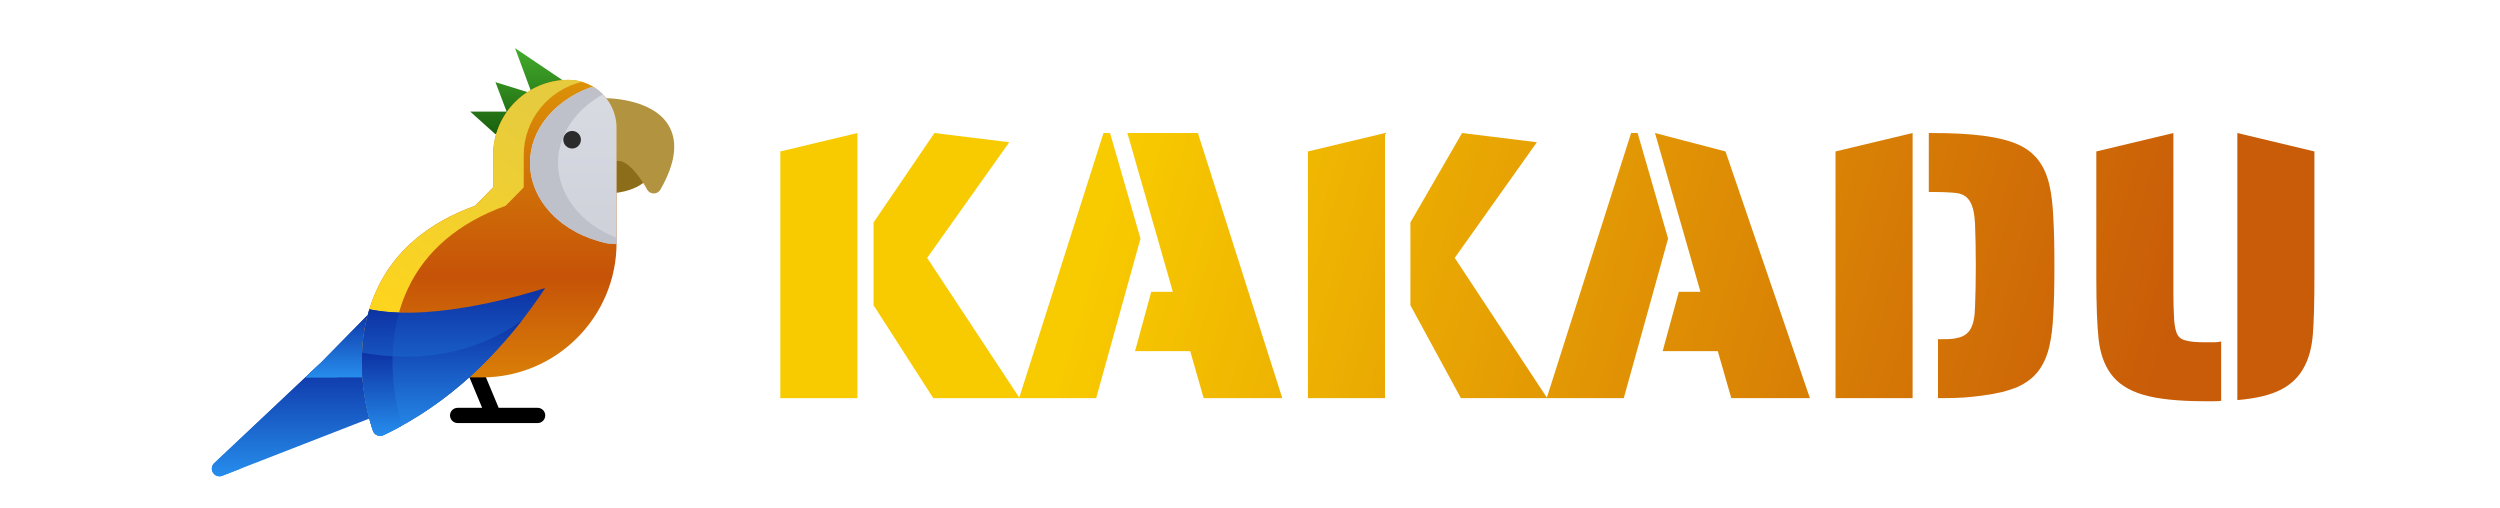
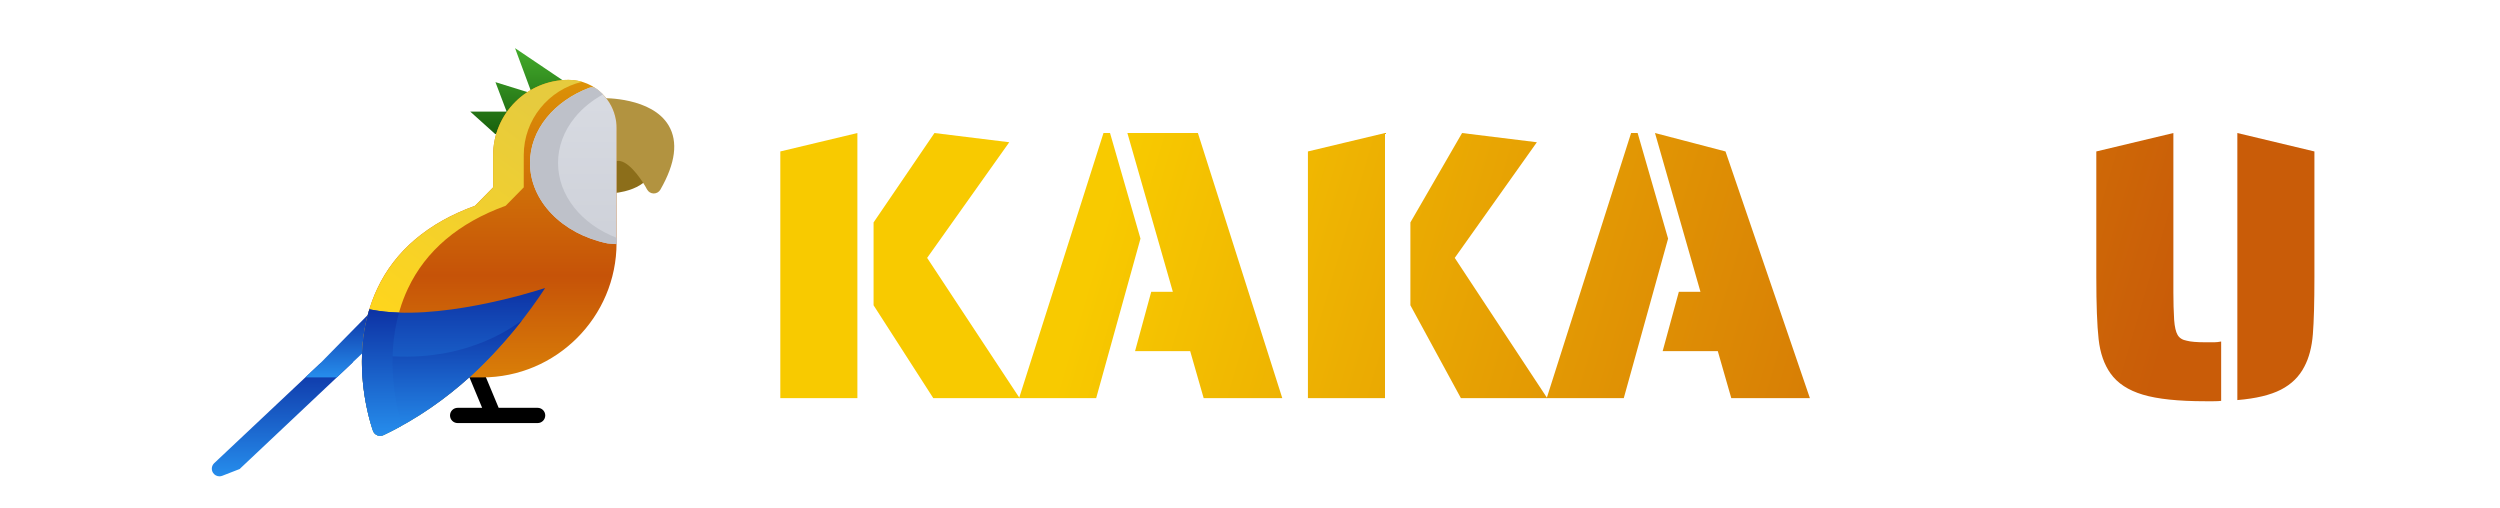
<svg xmlns="http://www.w3.org/2000/svg" width="531" height="108" viewBox="0 0 531 108" fill="none">
  <path d="M165.739 32.168L182.109 28.255V84.568H165.739V32.168ZM185.547 64.842V47.244L198.479 28.255L214.366 30.212L196.924 54.775L216.568 84.568H198.233L185.547 64.842Z" fill="url(#paint0_linear_24_283)" />
  <path d="M234.38 28.255H235.771L242.237 50.682L232.825 84.568H216.455L234.38 28.255ZM252.796 74.582H241.084L244.521 61.977H249.113L239.455 28.255H254.433L272.358 84.568H255.661L252.796 74.582Z" fill="url(#paint1_linear_24_283)" />
  <path d="M277.802 32.168L294.174 28.255V84.568H277.802V32.168ZM299.568 64.842V47.244L310.544 28.255L326.43 30.212L308.988 54.775L328.631 84.568H310.298L299.568 64.842Z" fill="url(#paint2_linear_24_283)" />
  <path d="M346.444 28.255H347.835L354.302 50.682L344.889 84.568H328.519L346.444 28.255ZM364.86 74.582H353.148L356.586 61.977H361.178L351.52 28.255L366.497 32.168L384.423 84.568H367.726L364.86 74.582Z" fill="url(#paint3_linear_24_283)" />
-   <path d="M389.867 32.168L406.237 28.255V84.568H389.867V32.168ZM411.631 72.045H412.287C414.961 72.045 414.887 71.936 415.978 71.717C417.124 71.445 417.969 70.844 418.514 69.917C419.115 68.934 419.442 67.379 419.497 65.251C419.605 62.523 419.661 59.576 419.661 56.412C419.661 53.301 419.605 50.327 419.497 47.49C419.389 45.362 419.032 43.807 418.434 42.825C417.888 41.842 416.986 41.242 415.732 41.024C414.477 40.86 412.677 40.778 410.329 40.778H409.676V28.255H410.329C414.696 28.255 418.323 28.446 421.217 28.828C424.163 29.21 426.591 29.81 428.501 30.629C430.357 31.447 431.83 32.566 432.921 33.985C434.012 35.403 434.804 37.177 435.294 39.305C435.731 41.215 436.003 43.479 436.113 46.098C436.277 48.663 436.357 52.101 436.357 56.412C436.357 60.777 436.277 64.242 436.113 66.807C436.003 69.371 435.731 71.608 435.294 73.518C434.804 75.646 434.012 77.42 432.921 78.839C431.83 80.257 430.357 81.376 428.501 82.194C426.591 83.013 424.163 83.613 421.217 83.995C418.323 84.377 416.651 84.568 412.287 84.568H411.631V72.045Z" fill="url(#paint4_linear_24_283)" />
  <path d="M468.418 85.223C462.689 85.223 458.269 84.759 455.157 83.831C452.048 82.904 449.755 81.403 448.282 79.329C446.92 77.42 446.073 74.991 445.746 72.045C445.419 69.098 445.255 64.706 445.255 58.867V32.168L461.625 28.255V62.141C461.625 64.16 461.678 66.097 461.789 67.952C461.897 69.426 462.143 70.49 462.525 71.145C462.907 71.799 463.561 72.209 464.489 72.372C465.308 72.591 466.618 72.7 468.418 72.7H470.3C470.738 72.7 471.228 72.645 471.774 72.536V85.141C471.391 85.195 470.846 85.223 470.137 85.223H468.418ZM475.212 28.255L491.582 32.168V58.867C491.582 64.215 491.472 68.252 491.253 70.981C491.037 73.709 490.436 76.001 489.453 77.856C488.362 79.984 486.698 81.621 484.461 82.767C482.223 83.913 479.141 84.65 475.212 84.977V28.255Z" fill="url(#paint5_linear_24_283)" />
-   <path d="M45.5 98.374L67.824 77.363C68.124 77.081 68.521 76.923 68.934 76.923H78.543C79.412 76.923 80.126 77.61 80.161 78.478C80.266 81.096 80.608 83.752 81.178 86.372C81.347 87.15 80.925 87.936 80.183 88.225L47.197 101.062C47.005 101.137 46.807 101.173 46.611 101.173C46.068 101.173 45.545 100.899 45.241 100.418C44.827 99.762 44.936 98.905 45.5 98.374Z" fill="url(#paint6_linear_24_283)" />
  <path d="M74.971 76.923L50.892 99.624L47.197 101.062C47.005 101.136 46.806 101.172 46.61 101.172C46.068 101.172 45.545 100.898 45.241 100.417C44.827 99.762 44.936 98.905 45.5 98.374L67.824 77.363C68.124 77.081 68.521 76.923 68.933 76.923H74.971Z" fill="url(#paint7_linear_24_283)" />
  <path d="M128.397 31.922C130.107 30.7 133.643 29.52 138.108 35.34C138.517 35.874 138.55 36.605 138.196 37.177C138.165 37.227 138.132 37.274 138.097 37.319C137.011 38.894 135.196 40.006 132.703 40.628C130.926 41.071 129.421 41.095 129.358 41.095C129.352 41.095 129.345 41.095 129.338 41.095C128.913 41.095 128.504 40.928 128.2 40.628C127.892 40.324 127.719 39.909 127.719 39.476V33.239C127.719 32.716 127.972 32.225 128.397 31.922Z" fill="#8C6E1A" />
  <path d="M127.968 24.082C127.08 24.109 126.333 23.398 126.31 22.504C126.288 21.61 126.995 20.867 127.889 20.845C128.318 20.834 138.446 20.653 142.01 26.637C144.067 30.09 143.479 34.681 140.263 40.282C139.973 40.786 139.437 41.095 138.859 41.095C138.847 41.095 138.835 41.095 138.823 41.095C138.231 41.082 137.693 40.746 137.42 40.22C136.708 38.843 134.153 34.787 131.829 34.227C131.267 34.091 130.789 34.193 130.279 34.556C129.552 35.076 128.54 34.907 128.021 34.18C127.501 33.452 127.67 32.441 128.397 31.921C128.629 31.756 128.867 31.611 129.109 31.487L128.141 24.081C128.037 24.081 127.977 24.082 127.968 24.082Z" fill="#B29340" />
  <path d="M97.202 86.622H102.406L99.032 78.522C98.688 77.697 99.078 76.749 99.903 76.405C100.728 76.061 101.677 76.451 102.021 77.276L105.915 86.621H114.192C115.086 86.621 115.81 87.346 115.81 88.24C115.81 89.134 115.086 89.859 114.192 89.859H104.844C104.841 89.859 104.839 89.86 104.836 89.86L104.83 89.859H97.202C96.308 89.859 95.583 89.134 95.583 88.24C95.583 87.346 96.308 86.622 97.202 86.622Z" fill="black" />
  <path d="M109.394 10.224L120.1 17.446L105.231 28.52L99.878 23.705H107.61L105.231 17.446L112.963 19.853L109.394 10.224Z" fill="url(#paint8_linear_24_283)" />
-   <path d="M73.231 71.86L78.377 66.624C78.844 66.149 79.553 65.962 80.172 66.209C80.937 66.514 81.341 67.329 81.147 68.106C80.346 71.312 80.014 74.795 80.159 78.458C80.168 78.666 80.144 78.876 80.075 79.072C79.832 79.751 79.209 80.162 78.542 80.162H73.809H68.499H64.852L67.824 77.364L73.231 71.86Z" fill="url(#paint9_linear_24_283)" />
  <path d="M71.531 80.162H64.851L67.824 77.364L73.231 71.86L78.377 66.624C78.844 66.149 79.553 65.962 80.172 66.209C80.937 66.514 81.341 67.329 81.147 68.106C80.866 69.233 80.645 70.396 80.48 71.587C79.944 72.047 79.837 72.447 79.172 72.94L71.531 80.162Z" fill="url(#paint10_linear_24_283)" />
  <path d="M80.139 61.301C83.936 53.24 90.922 47.321 100.904 43.701L104.74 39.798V32.977C104.74 24.148 111.923 16.964 120.752 16.964C126.38 16.964 130.958 21.543 130.958 27.17V51.575C130.958 67.338 118.135 80.162 102.372 80.162H99.655C94.741 84.579 88.675 88.988 81.445 92.412C81.226 92.516 80.989 92.568 80.752 92.568C80.543 92.568 80.335 92.528 80.137 92.447C79.716 92.274 79.387 91.931 79.231 91.503C78.993 90.853 73.496 75.403 80.139 61.301Z" fill="url(#paint11_linear_24_283)" />
  <path d="M80.139 61.301C83.936 53.24 90.922 47.321 100.904 43.701L104.74 39.798V32.977C104.74 24.148 111.923 16.964 120.752 16.964C121.754 16.964 122.721 17.112 123.637 17.382C116.546 19.028 111.244 25.392 111.244 32.977V39.798L107.408 43.701C97.427 47.321 90.44 53.24 86.643 61.301C80.933 73.422 84.192 86.539 85.372 90.398C84.103 91.099 82.794 91.773 81.445 92.412C81.226 92.516 80.989 92.568 80.752 92.568C80.543 92.568 80.334 92.527 80.137 92.447C79.716 92.274 79.386 91.931 79.231 91.503C78.993 90.853 73.496 75.403 80.139 61.301Z" fill="url(#paint12_linear_24_283)" />
  <path d="M78.313 66.164C78.36 66.009 78.406 65.853 78.454 65.697C78.656 65.732 78.861 65.769 79.068 65.808C92.76 68.376 112.845 62.125 115.792 61.169C112.461 66.275 107.145 73.343 99.689 80.162H99.656C94.742 84.579 88.675 88.988 81.446 92.413C81.227 92.516 80.99 92.568 80.753 92.568C80.544 92.568 80.335 92.528 80.138 92.447C79.717 92.274 79.387 91.932 79.232 91.504C79.021 90.928 74.686 78.741 78.313 66.164Z" fill="url(#paint13_linear_24_283)" />
  <path d="M76.913 74.908C95.22 78.188 106.855 71.094 110.932 67.97C107.951 71.797 104.214 76.025 99.692 80.162H99.655C94.742 84.579 88.675 88.988 81.445 92.412C81.226 92.516 80.989 92.568 80.752 92.568C80.544 92.568 80.335 92.528 80.138 92.447C79.716 92.274 79.387 91.932 79.231 91.504C79.071 91.064 76.512 83.873 76.913 74.908Z" fill="url(#paint14_linear_24_283)" />
  <path d="M130.954 51.85C130.289 51.815 129.567 51.723 129.335 51.723C129.225 51.723 129.114 51.712 129.004 51.689C119.329 49.673 112.572 42.65 112.572 34.611C112.572 31.163 113.805 27.826 116.137 24.96C118.348 22.244 121.442 20.072 125.088 18.678C125.582 18.467 126.148 18.52 126.598 18.811C126.659 18.854 126.72 18.897 126.78 18.941C126.845 18.989 126.909 19.038 126.973 19.087C127.056 19.152 127.14 19.216 127.222 19.283C127.275 19.326 127.326 19.372 127.378 19.417C127.528 19.545 127.674 19.678 127.817 19.815C127.874 19.87 127.933 19.925 127.99 19.982C128.056 20.049 128.12 20.118 128.185 20.187C128.25 20.256 128.315 20.326 128.378 20.397C128.434 20.459 128.488 20.522 128.542 20.586C128.618 20.676 128.693 20.769 128.766 20.862C128.804 20.909 128.842 20.957 128.879 21.005C129.234 21.473 129.548 21.969 129.816 22.489L129.819 22.493C130.275 23.376 130.601 24.325 130.785 25.31C130.79 25.334 130.794 25.359 130.798 25.383C130.827 25.545 130.851 25.707 130.873 25.87C130.878 25.912 130.884 25.953 130.888 25.995C130.906 26.146 130.919 26.297 130.93 26.45C130.933 26.496 130.938 26.542 130.94 26.589C130.951 26.782 130.958 26.976 130.958 27.17V50.1V51.575C130.958 51.667 130.955 51.758 130.954 51.85Z" fill="url(#paint15_linear_24_283)" />
  <path d="M116.138 24.96C118.348 22.244 121.442 20.072 125.088 18.678C125.582 18.467 126.148 18.52 126.598 18.811C126.659 18.854 126.72 18.897 126.78 18.941C126.845 18.989 126.909 19.038 126.973 19.087C127.056 19.152 127.14 19.216 127.222 19.283C127.275 19.326 127.326 19.372 127.378 19.417C127.528 19.545 127.674 19.678 127.817 19.815C127.875 19.87 127.933 19.925 127.99 19.982C128.015 20.007 128.039 20.033 128.063 20.059C125.703 21.359 123.672 23.02 122.092 24.96C119.76 27.826 118.527 31.163 118.527 34.61C118.527 41.487 123.473 47.617 130.958 50.509V51.575C130.958 51.667 130.955 51.758 130.955 51.849C130.289 51.814 129.567 51.723 129.335 51.723C129.225 51.723 129.115 51.712 129.005 51.689C119.33 49.673 112.572 42.65 112.572 34.61C112.572 31.163 113.805 27.826 116.138 24.96Z" fill="#BEC1C9" />
-   <path d="M121.517 31.546C122.548 31.546 123.387 30.709 123.387 29.679C123.387 28.65 122.548 27.813 121.517 27.813C120.485 27.813 119.646 28.65 119.646 29.679C119.646 30.709 120.485 31.546 121.517 31.546Z" fill="#2B2B2B" />
  <path d="M79.21 91.446C79.206 91.434 79.201 91.423 79.197 91.409C79.193 91.4 79.189 91.388 79.185 91.377C79.181 91.364 79.176 91.35 79.17 91.334C79.165 91.32 79.16 91.305 79.155 91.29C79.15 91.274 79.144 91.258 79.138 91.241C79.132 91.222 79.125 91.203 79.118 91.183C79.113 91.167 79.108 91.151 79.102 91.135C79.094 91.111 79.086 91.086 79.077 91.059C79.072 91.044 79.067 91.028 79.061 91.012C79.051 90.982 79.041 90.952 79.031 90.919C79.027 90.908 79.023 90.896 79.02 90.885C78.962 90.707 78.896 90.494 78.822 90.248C78.82 90.242 78.818 90.237 78.816 90.231C78.799 90.172 78.781 90.112 78.763 90.05C78.76 90.039 78.756 90.029 78.753 90.018C78.736 89.958 78.718 89.895 78.699 89.831C78.695 89.818 78.691 89.804 78.687 89.79C78.668 89.724 78.649 89.657 78.63 89.588C78.627 89.578 78.625 89.569 78.622 89.56C77.499 85.551 75.482 75.977 78.312 66.165L78.312 66.164C78.358 66.008 78.405 65.853 78.453 65.697C78.655 65.732 78.859 65.769 79.067 65.808C80.868 66.146 82.781 66.33 84.749 66.394C81.8 76.895 84.356 87.076 85.371 90.398C84.997 90.605 84.618 90.809 84.236 91.011C84.115 91.075 83.993 91.139 83.871 91.202C83.587 91.351 83.301 91.498 83.013 91.643C82.892 91.704 82.771 91.765 82.65 91.826C82.251 92.024 81.85 92.221 81.445 92.413C81.225 92.516 80.989 92.568 80.751 92.568C80.543 92.568 80.334 92.528 80.136 92.447C79.715 92.274 79.386 91.932 79.23 91.504C79.227 91.495 79.222 91.482 79.217 91.466C79.215 91.46 79.212 91.453 79.21 91.446Z" fill="url(#paint16_linear_24_283)" />
-   <path d="M79.204 91.43C79.197 91.411 79.189 91.388 79.181 91.364C79.177 91.354 79.174 91.344 79.17 91.333C79.144 91.259 79.112 91.163 79.073 91.046C79.07 91.036 79.066 91.025 79.063 91.015C79.045 90.959 79.025 90.9 79.005 90.836C79.003 90.83 79.001 90.823 78.998 90.816C78.951 90.669 78.898 90.501 78.842 90.312C78.838 90.302 78.836 90.293 78.833 90.283C78.745 89.992 78.647 89.655 78.543 89.273C78.542 89.268 78.541 89.263 78.539 89.259C78.434 88.87 78.322 88.436 78.208 87.961L78.207 87.957C77.671 85.726 77.094 82.592 76.922 78.971C76.921 78.964 76.921 78.958 76.921 78.951C76.885 78.185 76.867 77.397 76.871 76.592C76.871 76.576 76.871 76.56 76.871 76.544C76.875 76.006 76.888 75.46 76.913 74.907C79.174 75.313 81.333 75.559 83.389 75.675C83.209 82.437 84.664 88.083 85.371 90.398C84.997 90.605 84.618 90.809 84.236 91.011C84.115 91.075 83.993 91.139 83.871 91.202C83.587 91.35 83.301 91.497 83.013 91.643C82.892 91.704 82.771 91.765 82.649 91.826C82.251 92.024 81.85 92.22 81.444 92.413C81.225 92.516 80.989 92.568 80.751 92.568C80.543 92.568 80.334 92.528 80.136 92.447C79.715 92.274 79.386 91.932 79.23 91.504C79.226 91.492 79.219 91.473 79.211 91.452C79.21 91.445 79.207 91.437 79.204 91.43Z" fill="url(#paint17_linear_24_283)" />
  <defs>
    <linearGradient id="paint0_linear_24_283" x1="239.813" y1="29.049" x2="454.26" y2="92.074" gradientUnits="userSpaceOnUse">
      <stop stop-color="#F8CA00" />
      <stop offset="1" stop-color="#C95C08" />
    </linearGradient>
    <linearGradient id="paint1_linear_24_283" x1="239.813" y1="29.049" x2="454.26" y2="92.074" gradientUnits="userSpaceOnUse">
      <stop stop-color="#F8CA00" />
      <stop offset="1" stop-color="#C95C08" />
    </linearGradient>
    <linearGradient id="paint2_linear_24_283" x1="239.813" y1="29.049" x2="454.26" y2="92.074" gradientUnits="userSpaceOnUse">
      <stop stop-color="#F8CA00" />
      <stop offset="1" stop-color="#C95C08" />
    </linearGradient>
    <linearGradient id="paint3_linear_24_283" x1="239.813" y1="29.049" x2="454.26" y2="92.074" gradientUnits="userSpaceOnUse">
      <stop stop-color="#F8CA00" />
      <stop offset="1" stop-color="#C95C08" />
    </linearGradient>
    <linearGradient id="paint4_linear_24_283" x1="239.813" y1="29.049" x2="454.26" y2="92.074" gradientUnits="userSpaceOnUse">
      <stop stop-color="#F8CA00" />
      <stop offset="1" stop-color="#C95C08" />
    </linearGradient>
    <linearGradient id="paint5_linear_24_283" x1="239.813" y1="29.049" x2="454.26" y2="92.074" gradientUnits="userSpaceOnUse">
      <stop stop-color="#F8CA00" />
      <stop offset="1" stop-color="#C95C08" />
    </linearGradient>
    <linearGradient id="paint6_linear_24_283" x1="63.103" y1="76.923" x2="63.103" y2="101.173" gradientUnits="userSpaceOnUse">
      <stop stop-color="#0D32A4" />
      <stop offset="1" stop-color="#268DEC" />
    </linearGradient>
    <linearGradient id="paint7_linear_24_283" x1="59.981" y1="76.923" x2="59.981" y2="101.172" gradientUnits="userSpaceOnUse">
      <stop stop-color="#0D32A4" />
      <stop offset="1" stop-color="#268DEC" />
    </linearGradient>
    <linearGradient id="paint8_linear_24_283" x1="109.989" y1="10.224" x2="109.989" y2="28.52" gradientUnits="userSpaceOnUse">
      <stop stop-color="#44AC2C" />
      <stop offset="1" stop-color="#19600D" />
    </linearGradient>
    <linearGradient id="paint9_linear_24_283" x1="73.023" y1="66.1" x2="73.023" y2="80.162" gradientUnits="userSpaceOnUse">
      <stop stop-color="#0D32A4" />
      <stop offset="1" stop-color="#268DEC" />
    </linearGradient>
    <linearGradient id="paint10_linear_24_283" x1="73.023" y1="66.1" x2="73.023" y2="80.162" gradientUnits="userSpaceOnUse">
      <stop stop-color="#0D32A4" />
      <stop offset="1" stop-color="#268DEC" />
    </linearGradient>
    <linearGradient id="paint11_linear_24_283" x1="103.914" y1="16.964" x2="103.914" y2="92.568" gradientUnits="userSpaceOnUse">
      <stop stop-color="#DC9207" />
      <stop offset="0.551" stop-color="#C65308" />
      <stop offset="1" stop-color="#E49708" />
    </linearGradient>
    <linearGradient id="paint12_linear_24_283" x1="112.396" y1="21.298" x2="80.619" y2="66.075" gradientUnits="userSpaceOnUse">
      <stop stop-color="#E6CB3E" />
      <stop offset="1" stop-color="#FED51D" />
    </linearGradient>
    <linearGradient id="paint13_linear_24_283" x1="96.332" y1="61.169" x2="96.332" y2="92.568" gradientUnits="userSpaceOnUse">
      <stop stop-color="#0D32A4" />
      <stop offset="1" stop-color="#268DEC" />
    </linearGradient>
    <linearGradient id="paint14_linear_24_283" x1="93.901" y1="67.97" x2="93.901" y2="92.568" gradientUnits="userSpaceOnUse">
      <stop stop-color="#0D32A4" />
      <stop offset="1" stop-color="#268DEC" />
    </linearGradient>
    <linearGradient id="paint15_linear_24_283" x1="121.765" y1="18.55" x2="121.765" y2="51.85" gradientUnits="userSpaceOnUse">
      <stop stop-color="#D8DBE2" />
      <stop offset="1" stop-color="#CED1D9" />
    </linearGradient>
    <linearGradient id="paint16_linear_24_283" x1="81.121" y1="65.697" x2="81.121" y2="92.568" gradientUnits="userSpaceOnUse">
      <stop stop-color="#0D32A4" />
      <stop offset="1" stop-color="#268DEC" />
    </linearGradient>
    <linearGradient id="paint17_linear_24_283" x1="81.121" y1="74.907" x2="81.121" y2="92.568" gradientUnits="userSpaceOnUse">
      <stop stop-color="#0D32A4" />
      <stop offset="1" stop-color="#268DEC" />
    </linearGradient>
  </defs>
</svg>